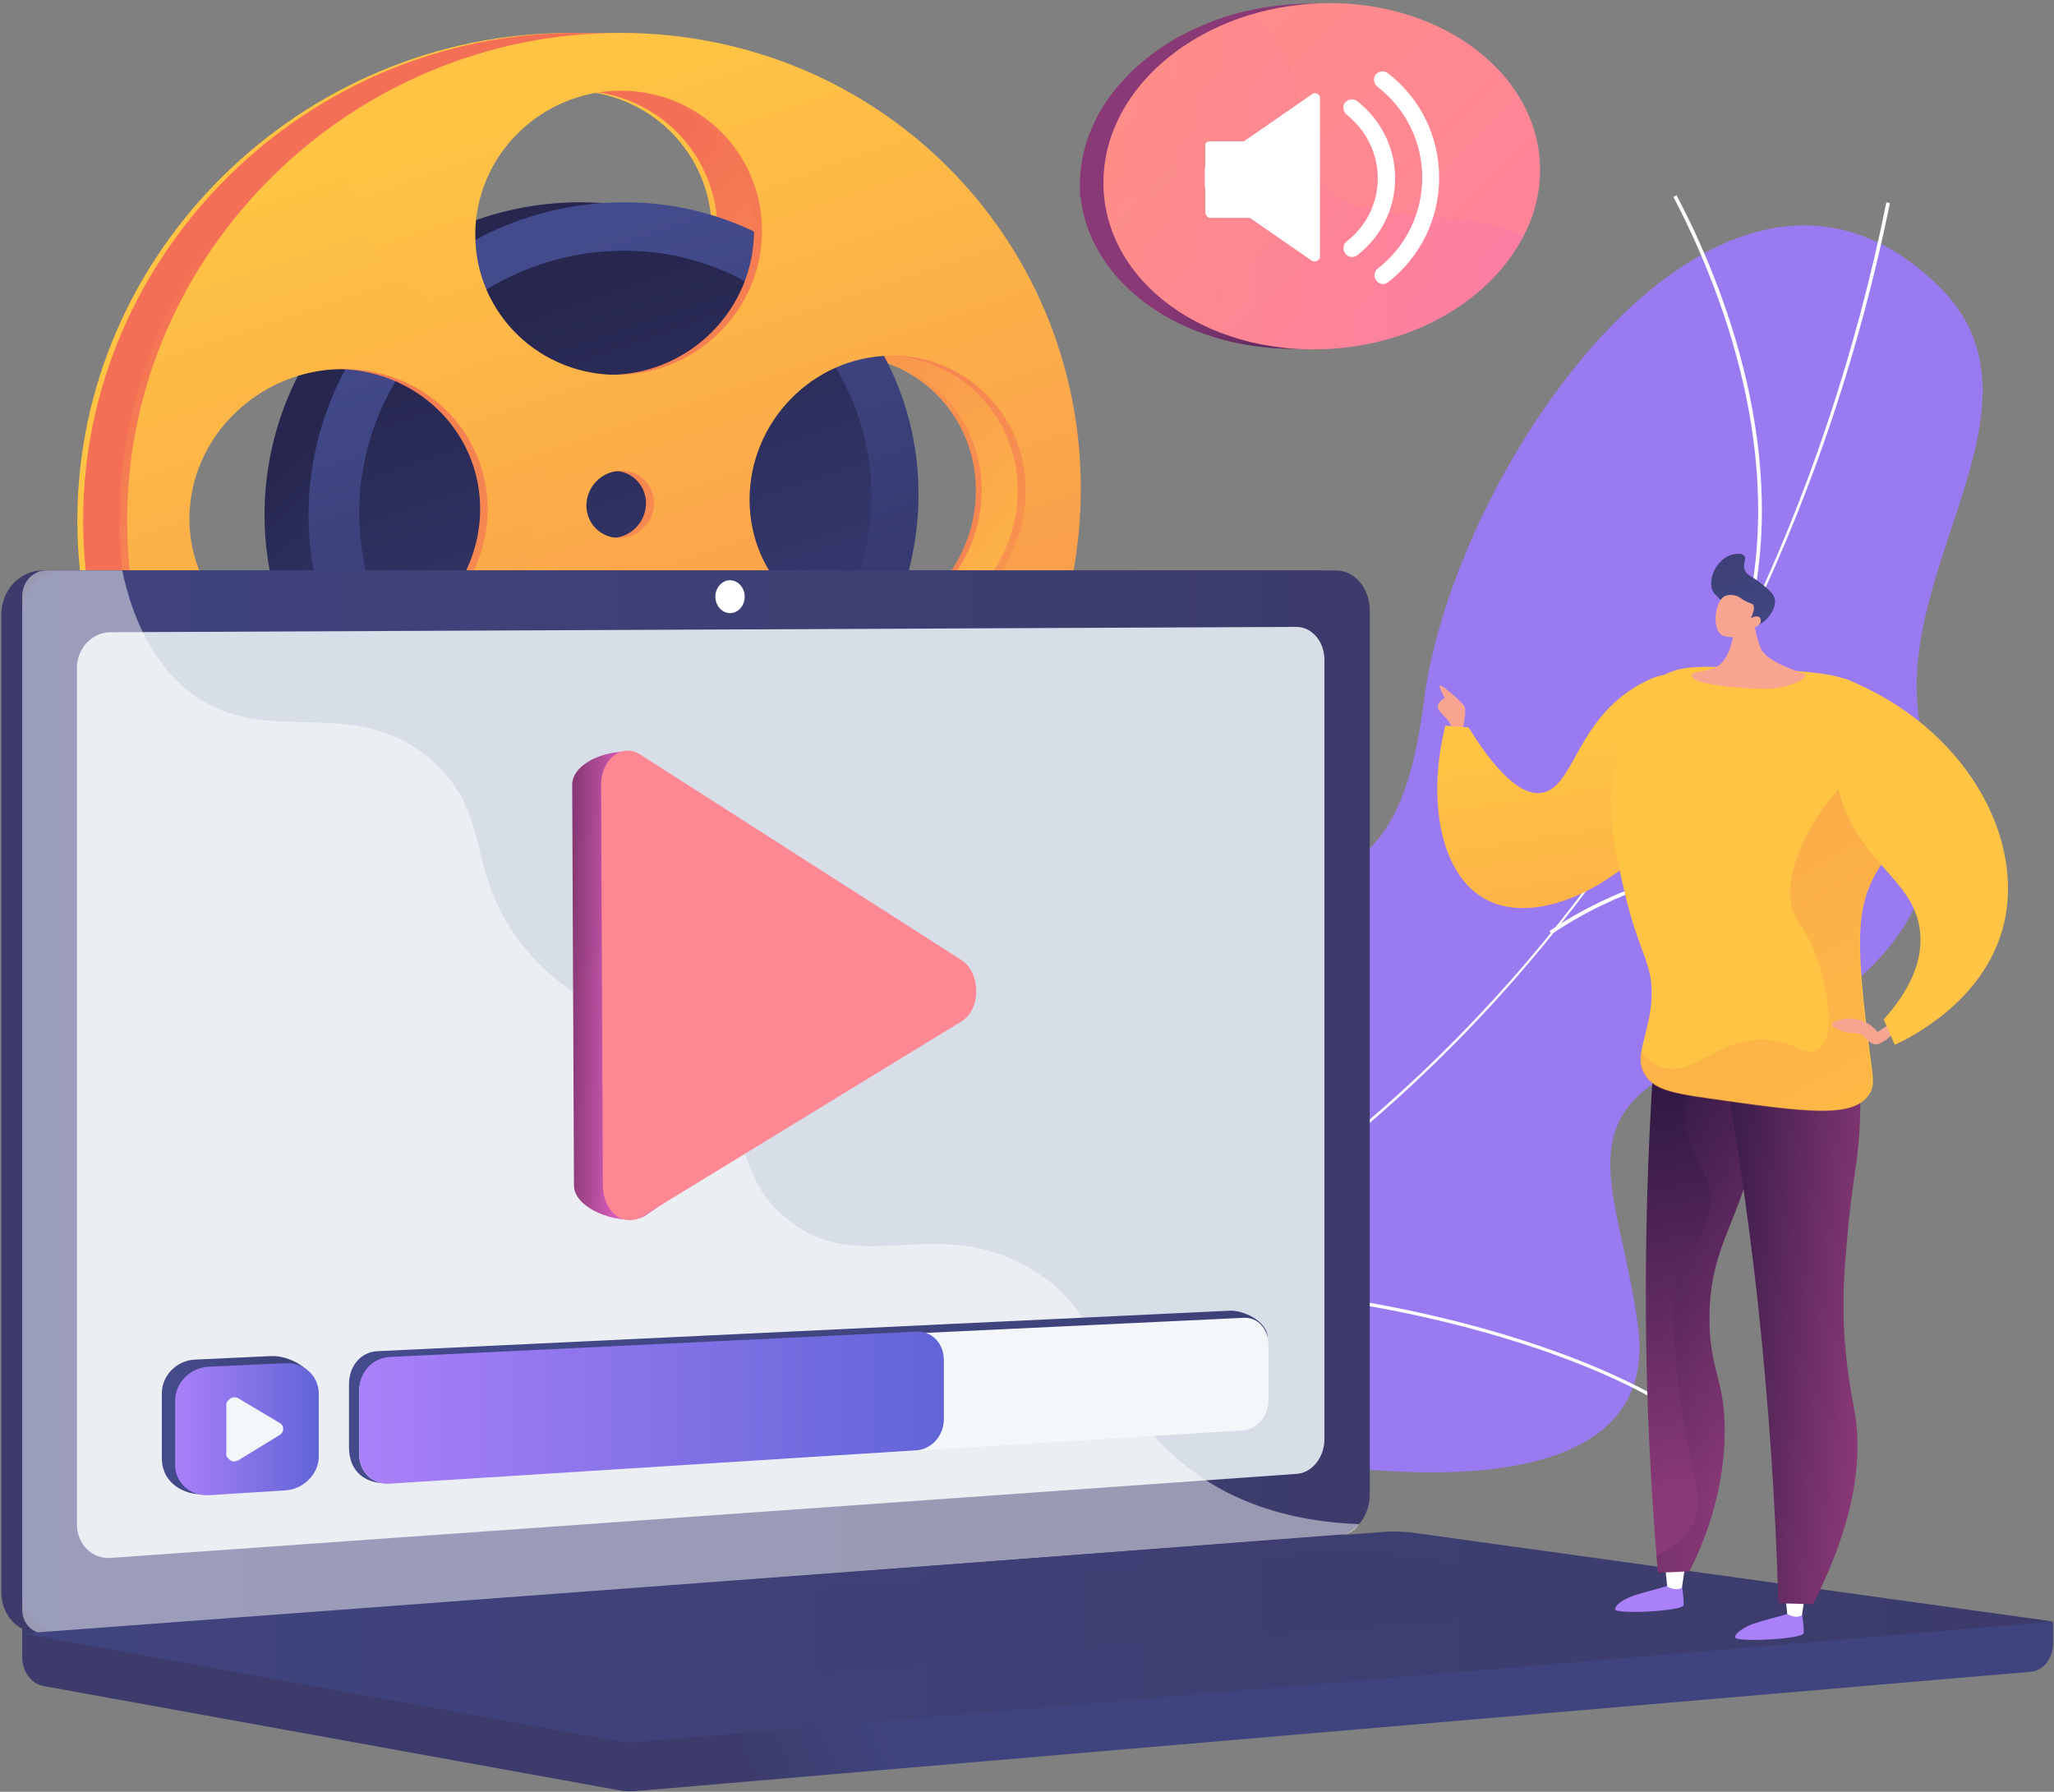
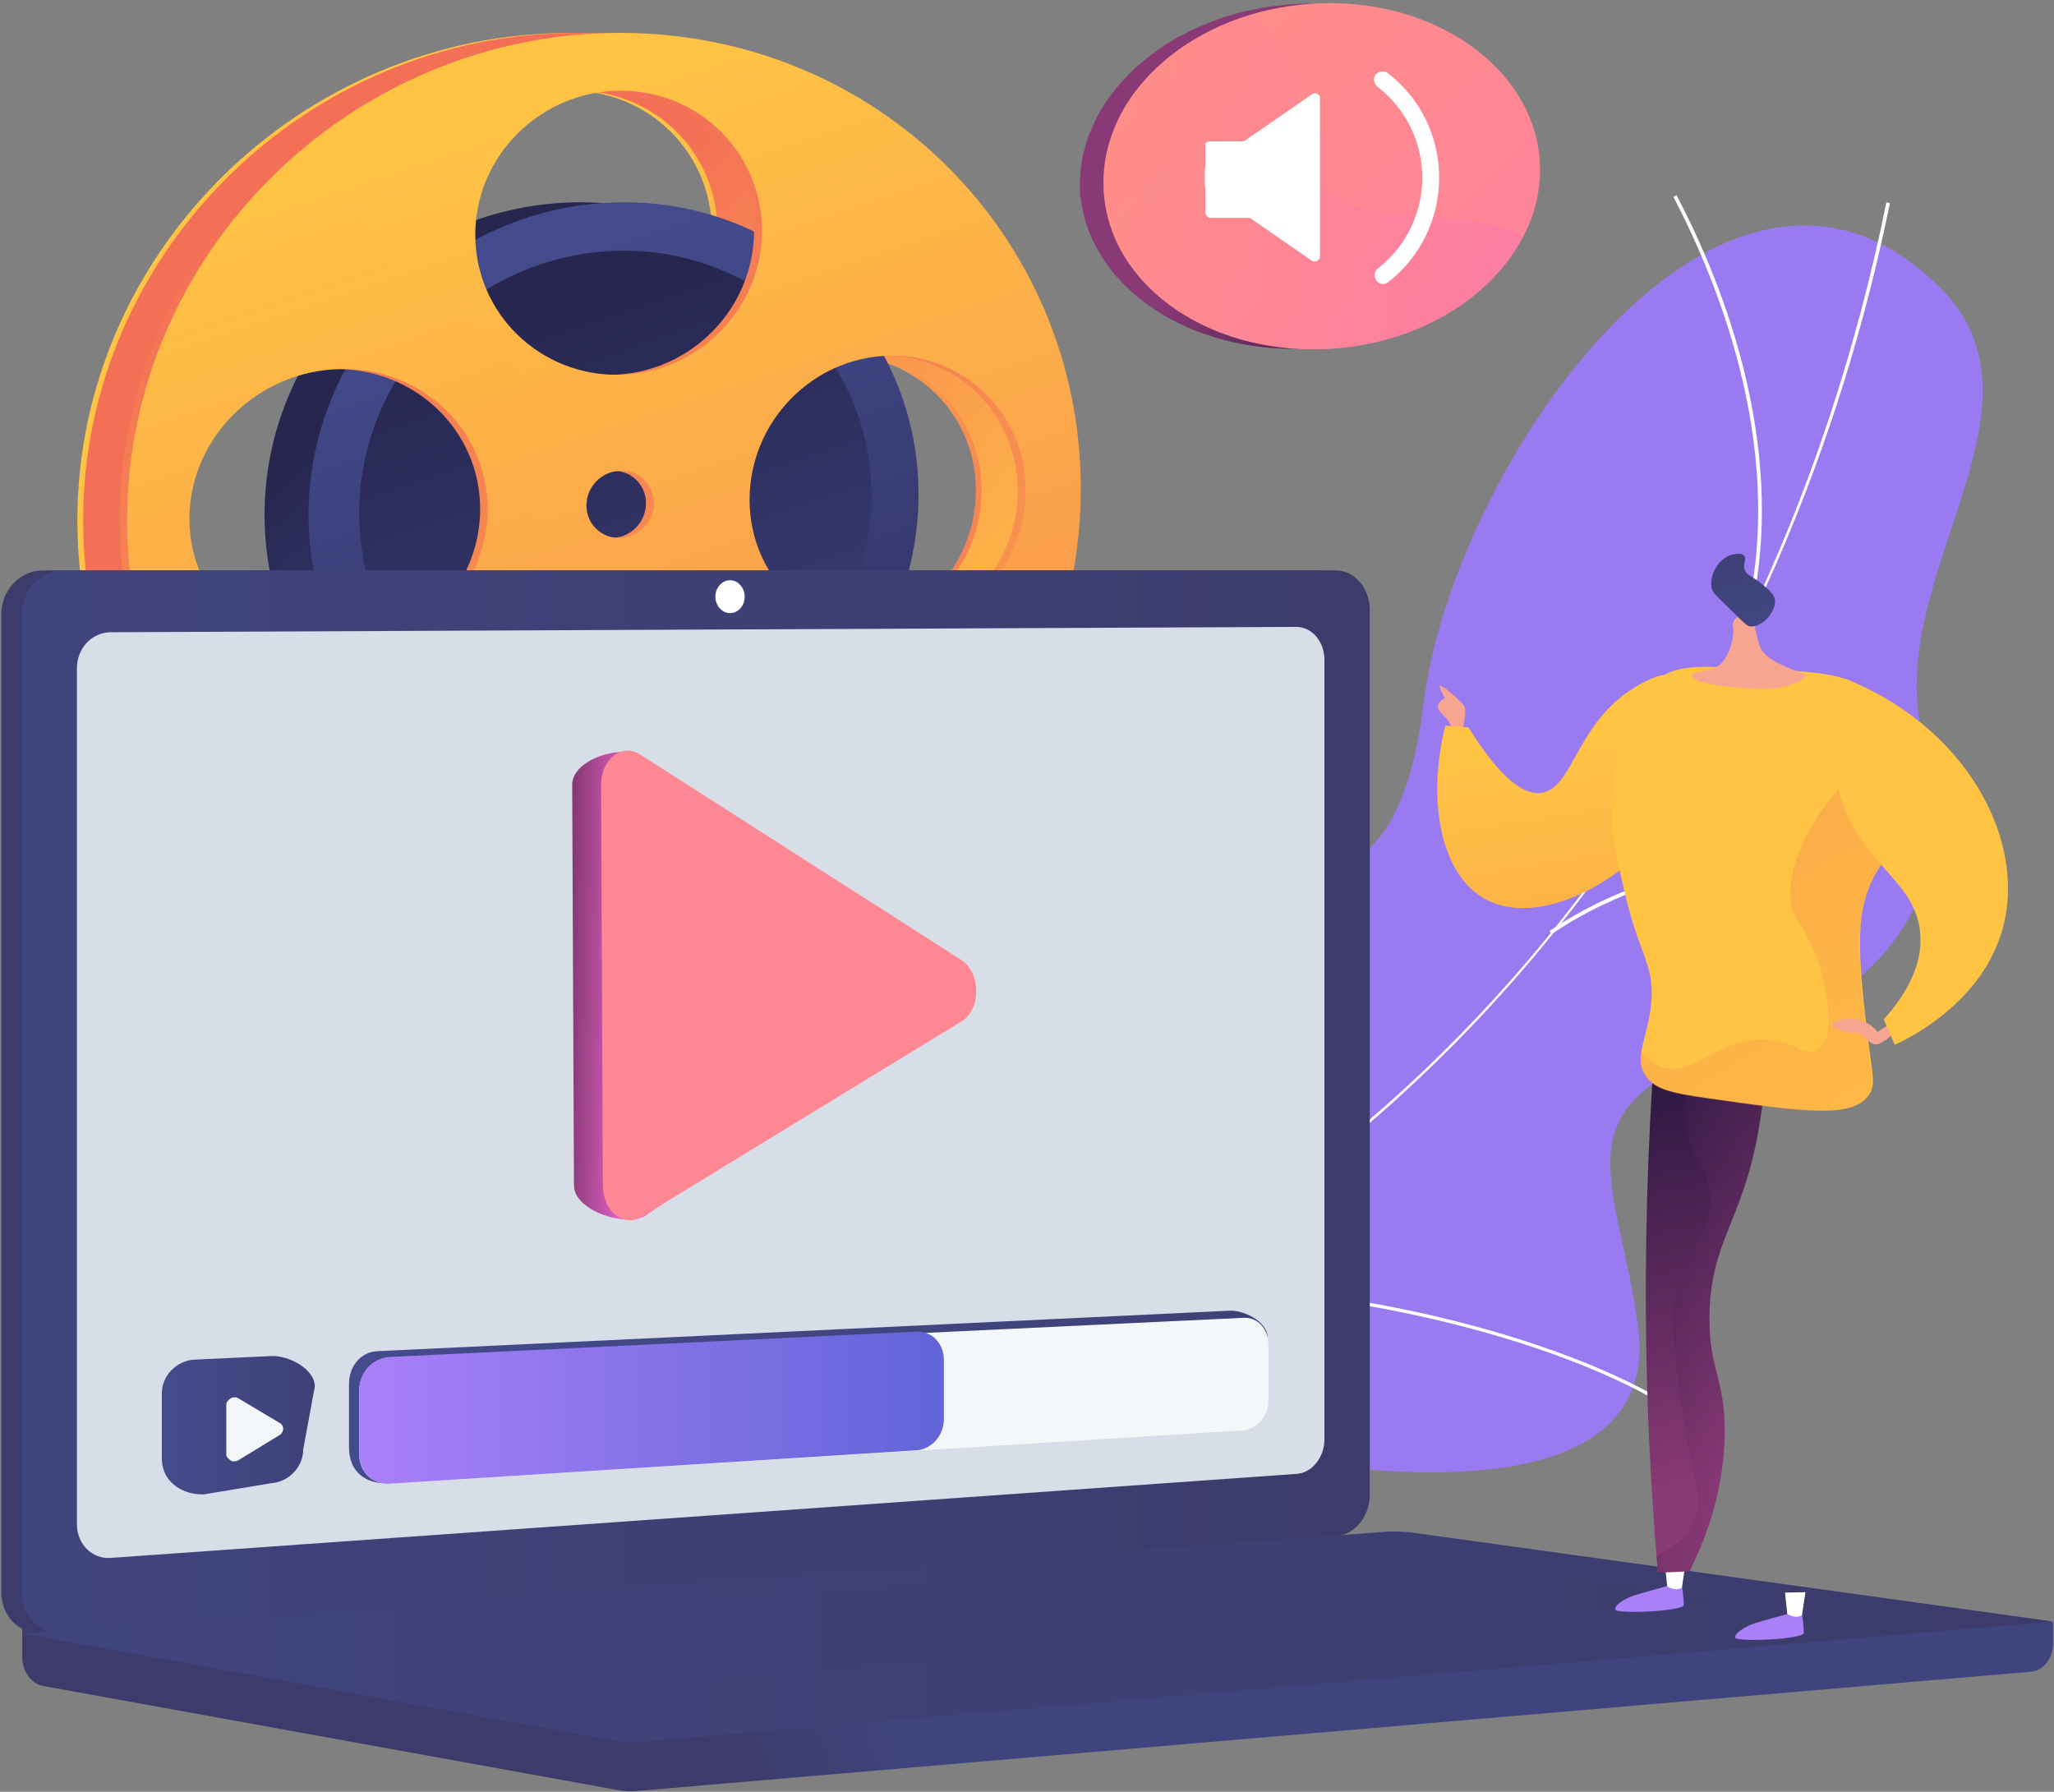
<svg xmlns="http://www.w3.org/2000/svg" id="Слой_1" x="0px" y="0px" viewBox="0 0 462 403" style="enable-background:new 0 0 462 403;" xml:space="preserve">
  <rect x="0" y="0" width="462" height="403" fill="#808080" stroke="none" />
  <style type="text/css"> .st0{fill:#997AF1;} .st1{fill:#FCFDFE;} .st2{fill:url(#SVGID_1_);} .st3{fill:url(#SVGID_2_);} .st4{fill:url(#SVGID_3_);} .st5{fill:url(#SVGID_4_);} .st6{fill:url(#SVGID_5_);} .st7{fill:url(#SVGID_6_);} .st8{fill:url(#SVGID_7_);} .st9{fill:url(#SVGID_8_);} .st10{opacity:0.3;fill:url(#SVGID_9_);enable-background:new ;} .st11{fill:url(#SVGID_10_);} .st12{fill:url(#SVGID_11_);} .st13{opacity:0.3;fill:url(#SVGID_12_);enable-background:new ;} .st14{fill:#FFFFFF;} .st15{fill:url(#SVGID_13_);} .st16{fill:url(#SVGID_14_);} .st17{fill:url(#SVGID_15_);} .st18{fill:#D8DEE8;} .st19{opacity:0.48;fill:#FFFFFF;enable-background:new ;} .st20{fill:url(#SVGID_16_);} .st21{opacity:0.3;fill:url(#SVGID_17_);enable-background:new ;} .st22{fill:url(#SVGID_18_);} .st23{fill:url(#SVGID_19_);} .st24{fill:url(#SVGID_20_);} .st25{fill:#F4F7FA;} .st26{fill:url(#SVGID_21_);} .st27{fill:url(#SVGID_22_);} .st28{fill:#FE8794;} .st29{fill:#F7A491;} .st30{fill:url(#SVGID_23_);} .st31{fill:url(#SVGID_24_);} .st32{fill:url(#SVGID_25_);} .st33{opacity:0.3;fill:url(#SVGID_26_);enable-background:new ;} .st34{fill:url(#SVGID_27_);} .st35{fill:url(#SVGID_28_);} .st36{fill:url(#SVGID_29_);} .st37{opacity:0.3;fill:url(#SVGID_30_);enable-background:new ;} .st38{fill:url(#SVGID_31_);} .st39{fill:url(#SVGID_32_);} </style>
  <path class="st0" d="M206.4,355.2c-3.7-1.2-10.5-7.1-11.7-9.4c-7.7-15.1-24.1-42.5-19.6-59.9c0.8-3,14.7-3.1,17.2-5.5 c8.9-2.3,12.1-2.5,19.5-8.8c21.8-18.6-10-67.8,39.2-73.2c36.1-4,62.5,13.3,69.2-40.2c6.6-53.5,67.3-141.5,115.9-93.8 c27.9,27.4-13.4,65.9-3.4,102.2c9.5,34.5-8.9,57.8-46,70.2c-37.1,12.4-22.1,30.4-18.2,62.1c4.6,38.2-51.8,33.8-77.8,29.5 C269.8,325.1,214.3,330.4,206.4,355.2z" />
  <path class="st1" d="M185.1,317.5l-0.2-0.8c122-32.5,211.5-133.9,239.4-271.2l0.8,0.2C411.8,110.8,383.6,170,343.5,217 C301.3,266.4,246.6,301.2,185.1,317.5z" />
  <path class="st1" d="M372.1,314.7c-30.1-16.9-84-27.7-120-24.1l-0.1-0.8c36.1-3.6,90.2,7.3,120.4,24.2L372.1,314.7z" />
  <path class="st1" d="M208.9,310.9l-0.4-0.7c16.1-9.7,26.7-27.2,31.5-51.9c3.5-18.2,3.9-39.7,1.1-64.1l0.8-0.1 c2.8,24.5,2.5,46.1-1.1,64.4C236,283.4,225.3,301.1,208.9,310.9z" />
  <path class="st1" d="M349,210.1l-0.5-0.7c29.4-19.8,66.8-19.4,92.9-15.5l-0.1,0.8C415.3,190.9,378.2,190.4,349,210.1z" />
  <path class="st1" d="M392.8,141.7l-0.8-0.2c10.5-38.6-5.3-77.5-15.6-97.2l0.7-0.4C387.5,63.7,403.4,102.8,392.8,141.7z" />
  <linearGradient id="SVGID_1_" gradientUnits="userSpaceOnUse" x1="208.638" y1="213.894" x2="97.494" y2="313.696" gradientTransform="matrix(1 0 0 -1 0 403)">
    <stop offset="3.597000e-03" style="stop-color:#F36F56" />
    <stop offset="1" style="stop-color:#FFC444" />
  </linearGradient>
  <path class="st2" d="M128.2,7.4C68,7.4,17.4,56.5,17.4,117.1c0,60.6,50.6,106.3,110.9,102.3c58.1-3.9,103.6-52.9,103.6-109.5 C231.8,53.3,186.3,7.4,128.2,7.4z M128.2,20.4c17.7-0.1,31.9,14,31.9,31.5c0,17.5-14.2,32-31.9,32.4c-17.9,0.4-32.6-13.7-32.6-31.5 C95.6,35,110.3,20.5,128.2,20.4z M135.8,113.2c0,4.2-3.4,7.7-7.6,7.8c-4.2,0.1-7.6-3.1-7.6-7.3c0-4.2,3.4-7.7,7.6-7.8 C132.4,105.7,135.8,109,135.8,113.2z M65.3,148.1c-18.6,0.8-33.9-13.2-33.9-31.4c0-18.2,15.3-33.3,33.9-33.7 c18.4-0.4,33.2,13.7,33.2,31.5C98.5,132.2,83.7,147.3,65.3,148.1z M128.2,206.5c-17.9,1.1-32.6-12.4-32.6-30.2s14.7-32.9,32.6-33.7 c17.7-0.8,31.9,12.8,31.9,30.2C160.2,190.3,146,205.4,128.2,206.5z M188.8,142.7c-17.2,0.8-31.4-12.8-31.4-30.3 c0-17.5,14.1-32,31.4-32.4c17-0.4,30.7,13.2,30.7,30.3C219.5,127.5,205.8,142,188.8,142.7z" />
  <linearGradient id="SVGID_2_" gradientUnits="userSpaceOnUse" x1="209.958" y1="213.892" x2="98.815" y2="313.693" gradientTransform="matrix(1 0 0 -1 0 403)">
    <stop offset="0" style="stop-color:#FFC444" />
    <stop offset="0.996" style="stop-color:#F36F56" />
  </linearGradient>
  <path class="st3" d="M129.5,7.4C69.3,7.4,18.7,56.5,18.7,117.1c0,60.6,50.6,106.3,110.9,102.3c58.1-3.9,103.6-52.9,103.6-109.5 C233.1,53.3,187.6,7.4,129.5,7.4z M129.5,20.4c17.7-0.1,31.9,14,31.9,31.5s-14.2,32-31.9,32.4C111.6,84.7,97,70.6,97,52.8 C97,35,111.6,20.5,129.5,20.4z M137.2,113.2c0,4.2-3.4,7.7-7.6,7.8c-4.2,0.1-7.6-3.1-7.6-7.3c0-4.2,3.4-7.7,7.6-7.8 C133.8,105.7,137.2,109,137.2,113.2z M66.6,148.1c-18.6,0.8-33.9-13.2-33.9-31.4c0-18.2,15.3-33.3,33.9-33.7 c18.4-0.4,33.2,13.7,33.2,31.5C99.8,132.2,85,147.3,66.6,148.1z M129.5,206.5c-17.9,1.1-32.6-12.4-32.6-30.2s14.7-32.9,32.6-33.7 c17.7-0.8,31.9,12.8,31.9,30.2C161.5,190.3,147.3,205.4,129.5,206.5z M190.1,142.7c-17.2,0.8-31.4-12.8-31.4-30.3 c0-17.5,14.1-32,31.4-32.4c17-0.4,30.7,13.2,30.7,30.3C220.8,127.5,207.1,142,190.1,142.7z" />
  <linearGradient id="SVGID_3_" gradientUnits="userSpaceOnUse" x1="160.034" y1="254.602" x2="93.499" y2="327.186" gradientTransform="matrix(1 0 0 -1 0 403)">
    <stop offset="0" style="stop-color:#444B8C" />
    <stop offset="0.996" style="stop-color:#26264F" />
  </linearGradient>
  <path class="st4" d="M196.7,111.2c0,36.7-29.7,68.1-67.1,70.2c-38.4,2.1-70.1-27.2-70.1-65.6c0-38.4,31.8-69.8,70.1-70.3 C167,45,196.7,74.4,196.7,111.2z" />
  <linearGradient id="SVGID_4_" gradientUnits="userSpaceOnUse" x1="112.775" y1="336.147" x2="166.858" y2="175.722" gradientTransform="matrix(1 0 0 -1 0 403)">
    <stop offset="3.597000e-03" style="stop-color:#26264F" />
    <stop offset="1" style="stop-color:#444B8C" />
  </linearGradient>
  <path class="st5" d="M186.1,111.5c0,30.9-25.1,57.3-56.5,58.9c-32.1,1.7-58.7-23-58.7-55c0-32.1,26.5-58.5,58.7-59 C161,55.9,186.1,80.6,186.1,111.5z" />
  <linearGradient id="SVGID_5_" gradientUnits="userSpaceOnUse" x1="119.238" y1="345.066" x2="183.689" y2="153.884" gradientTransform="matrix(1 0 0 -1 0 403)">
    <stop offset="0" style="stop-color:#444B8C" />
    <stop offset="0.996" style="stop-color:#26264F" />
  </linearGradient>
  <path class="st6" d="M206.6,111.2c0,36.7-29.7,68.1-67.1,70.2c-38.4,2.1-70.1-27.2-70.1-65.6c0-38.4,31.8-69.8,70.1-70.3 C176.9,45,206.6,74.4,206.6,111.2z" />
  <linearGradient id="SVGID_6_" gradientUnits="userSpaceOnUse" x1="122.694" y1="336.144" x2="176.777" y2="175.719" gradientTransform="matrix(1 0 0 -1 0 403)">
    <stop offset="3.597000e-03" style="stop-color:#26264F" />
    <stop offset="1" style="stop-color:#444B8C" />
  </linearGradient>
  <path class="st7" d="M196,111.5c0,30.9-25.1,57.3-56.5,58.9c-32.1,1.7-58.7-23-58.7-55c0-32.1,26.5-58.5,58.7-59 C171,55.9,196,80.6,196,111.5z" />
  <linearGradient id="SVGID_7_" gradientUnits="userSpaceOnUse" x1="104.795" y1="376.179" x2="205.431" y2="77.666" gradientTransform="matrix(1 0 0 -1 0 403)">
    <stop offset="3.597000e-03" style="stop-color:#F36F56" />
    <stop offset="1" style="stop-color:#FFC444" />
  </linearGradient>
  <path class="st8" d="M137.7,7.4C77.4,7.4,26.9,56.5,26.9,117.1c0,60.6,50.6,106.3,110.9,102.3c58.1-3.9,103.6-52.9,103.6-109.5 C241.3,53.3,195.8,7.4,137.7,7.4z M137.7,20.4c17.7-0.1,31.9,14,31.9,31.5s-14.2,32-31.9,32.4c-17.9,0.4-32.6-13.7-32.6-31.5 C105.1,35,119.8,20.5,137.7,20.4z M145.3,113.2c0,4.2-3.4,7.7-7.6,7.8c-4.2,0.1-7.6-3.1-7.6-7.3c0-4.2,3.4-7.7,7.6-7.8 C141.9,105.7,145.3,109,145.3,113.2z M74.8,148.1c-18.6,0.8-33.9-13.2-33.9-31.4c0-18.2,15.3-33.3,33.9-33.7 c18.4-0.4,33.2,13.7,33.2,31.5C108,132.2,93.2,147.3,74.8,148.1z M137.7,206.5c-17.9,1.1-32.6-12.4-32.6-30.2s14.7-32.9,32.6-33.7 c17.7-0.8,31.9,12.8,31.9,30.2C169.6,190.3,155.4,205.4,137.7,206.5z M198.2,142.7c-17.2,0.8-31.4-12.8-31.4-30.3 c0-17.5,14.1-32,31.4-32.4c17-0.4,30.7,13.2,30.7,30.3C229,127.5,215.3,142,198.2,142.7z" />
  <linearGradient id="SVGID_8_" gradientUnits="userSpaceOnUse" x1="106.558" y1="376.178" x2="207.193" y2="77.665" gradientTransform="matrix(1 0 0 -1 0 403)">
    <stop offset="0" style="stop-color:#FFC444" />
    <stop offset="0.996" style="stop-color:#F36F56" />
  </linearGradient>
  <path class="st9" d="M139.5,7.4C79.2,7.4,28.6,56.5,28.6,117.1c0,60.6,50.6,106.3,110.9,102.3c58.1-3.9,103.6-52.9,103.6-109.5 C243.1,53.3,197.5,7.4,139.5,7.4z M139.5,20.4c17.7-0.1,31.9,14,31.9,31.5s-14.2,32-31.9,32.4c-17.9,0.4-32.6-13.7-32.6-31.5 C106.9,35,121.6,20.5,139.5,20.4z M147.1,113.2c0,4.2-3.4,7.7-7.6,7.8c-4.2,0.1-7.6-3.1-7.6-7.3c0-4.2,3.4-7.7,7.6-7.8 C143.7,105.7,147.1,109,147.1,113.2z M76.5,148.1c-18.6,0.8-33.9-13.2-33.9-31.4c0-18.2,15.3-33.3,33.9-33.7 c18.4-0.4,33.2,13.7,33.2,31.5C109.7,132.2,95,147.3,76.5,148.1z M139.5,206.5c-17.9,1.1-32.6-12.4-32.6-30.2s14.7-32.9,32.6-33.7 c17.7-0.8,31.9,12.8,31.9,30.2C171.4,190.3,157.2,205.4,139.5,206.5z M200,142.7c-17.2,0.8-31.4-12.8-31.4-30.3 c0-17.5,14.1-32,31.4-32.4c17-0.4,30.7,13.2,30.7,30.3C230.7,127.5,217.1,142,200,142.7z" />
  <linearGradient id="SVGID_9_" gradientUnits="userSpaceOnUse" x1="80.806" y1="367.498" x2="181.448" y2="68.965" gradientTransform="matrix(1 0 0 -1 0 403)">
    <stop offset="0" style="stop-color:#FFC444" />
    <stop offset="0.996" style="stop-color:#F36F56" />
  </linearGradient>
  <path class="st10" d="M171.4,172.2c0,0.2,0,0.4,0,0.7c0,17.5-14.2,32.5-31.9,33.6c-17.9,1.1-32.6-12.4-32.6-30.2 c0-13,7.8-24.5,19-30.1c-1.9-2.8-3.5-5.8-4.8-9.3c-6.4-17.9,5.8-25.2,1.2-42.5C116.1,70.9,90.4,71.1,80.7,49 c-2.5-5.6-4.1-13-2.8-22.8c-29.6,19.8-49.2,53.3-49.2,90.9c0,60.6,50.6,106.3,110.9,102.3c30.5-2.1,57.4-16.5,76.1-37.7 c-6.3-3.4-12.3-5.4-17.5-6.6C188.2,172.8,180.1,173.2,171.4,172.2z M76.5,148.1c-18.6,0.8-33.9-13.2-33.9-31.4 c0-18.2,15.3-33.3,33.9-33.7c18.4-0.4,33.2,13.7,33.2,31.5C109.7,132.2,95,147.3,76.5,148.1z" />
  <linearGradient id="SVGID_10_" gradientUnits="userSpaceOnUse" x1="327.133" y1="324.129" x2="293.33" y2="362.815" gradientTransform="matrix(1 0 0 -1 0 403)">
    <stop offset="0" style="stop-color:#311944" />
    <stop offset="1" style="stop-color:#893976" />
  </linearGradient>
  <path class="st11" d="M242.9,44c0-0.2,0-0.3,0-0.5c0-0.1,0-0.3,0-0.4c0-0.2,0-0.4,0-0.6c0-0.1,0-0.2,0-0.3c0-0.3,0-0.6,0-0.9 c0-1.4,0.1-2.7,0.3-4.1c0.3-2.3,0.9-4.6,1.7-6.8c0.1-0.3,0.2-0.6,0.4-0.9c0.5-1.2,1.1-2.5,1.7-3.7c1.5-2.7,3.3-5.2,5.5-7.6 c0.5-0.5,1-1,1.5-1.6c0.5-0.5,1-1,1.6-1.5c2.2-2,4.5-3.7,7.1-5.4c0.3-0.2,0.7-0.4,1-0.6c0.7-0.4,1.3-0.8,2-1.1 c2.4-1.3,4.9-2.4,7.5-3.4c0.8-0.3,1.5-0.5,2.3-0.8c0.8-0.2,1.6-0.5,2.3-0.7c0.8-0.2,1.6-0.4,2.4-0.6c4.4-1,9.1-1.6,13.9-1.7 c0.4,0,0.8,0,1.2,0c0.1,0,0.3,0,0.4,0c0.3,0,0.6,0,0.8,0c0.1,0,0.3,0,0.4,0c0.3,0,0.5,0,0.8,0c0.2,0,0.3,0,0.5,0c0.3,0,0.5,0,0.8,0 c0.1,0,0.3,0,0.4,0c0.3,0,0.5,0,0.8,0.1c0.1,0,0.3,0,0.4,0c0.3,0,0.5,0,0.8,0.1c0.1,0,0.3,0,0.4,0c0.3,0,0.6,0.1,0.8,0.1 c0.1,0,0.2,0,0.3,0c0.3,0,0.6,0.1,0.9,0.1c0.1,0,0.1,0,0.2,0c0.4,0,0.7,0.1,1.1,0.2c0,0,0,0,0.1,0c2.3,0.4,4.5,0.9,6.7,1.5 c18.4,5.3,31.3,18.9,31.3,35.1c0,21.1-21.8,39.1-49.1,40.4c-26.5,1.2-48.6-13.6-51-33.8c0-0.1,0-0.3,0-0.4 C242.9,44.3,242.9,44.1,242.9,44z" />
  <linearGradient id="SVGID_11_" gradientUnits="userSpaceOnUse" x1="254.651" y1="405.845" x2="448.562" y2="212.317" gradientTransform="matrix(1 0 0 -1 0 403)">
    <stop offset="0" style="stop-color:#FF9085" />
    <stop offset="1" style="stop-color:#FB6FBB" />
  </linearGradient>
  <path class="st12" d="M346.4,38.2c0,5.3-1.3,10.4-3.8,15c-7.2,14-24.2,24.4-44.3,25.3c-27.4,1.3-50.1-15.4-50.1-37.4 c0-17.2,13.9-32,33.1-37.8c5.3-1.6,11.1-2.5,17-2.6C325.1,0.4,346.4,17.2,346.4,38.2z" />
  <linearGradient id="SVGID_12_" gradientUnits="userSpaceOnUse" x1="248.232" y1="361.984" x2="342.646" y2="361.984" gradientTransform="matrix(1 0 0 -1 0 403)">
    <stop offset="0" style="stop-color:#FF9085" />
    <stop offset="1" style="stop-color:#FB6FBB" />
  </linearGradient>
  <path class="st13" d="M342.6,53.2c-7.2,14-24.2,24.4-44.3,25.3c-27.4,1.3-50.1-15.4-50.1-37.4c0-17.2,13.9-32,33.1-37.8 c4.3,3.2,8.4,8.4,10.4,16.9c0.6,2.5,1,5.4,1.2,8.6c0.9,15.1,10.3,18.1,21.5,19.3C323.8,49.1,334.4,48.9,342.6,53.2z" />
  <path class="st14" d="M296.3,21.1c-0.4-0.2-0.8-0.2-1.2,0.1l-14.9,10.3l-9.2,6.3v4.2l9.7,6.7l14.3,9.9c0.3,0.2,0.8,0.3,1.2,0.1 c0.4-0.2,0.7-0.5,0.7-0.9V22.1C297,21.7,296.7,21.3,296.3,21.1z" />
  <path class="st14" d="M285.5,31.8V49h-13.3c-0.6,0-1.1-0.7-1.1-1.3V32.6c0-0.6,0.5-0.8,1.1-0.8L285.5,31.8L285.5,31.8z" />
-   <path class="st14" d="M304.1,57.8c-0.6,0-1.2-0.3-1.5-0.8c-0.7-0.8-0.5-2.1,0.3-2.7c4.4-3.4,7-8.6,7-14.2c0-5.6-2.6-10.8-7-14.3 c-0.8-0.7-1-1.9-0.4-2.7c0.7-0.8,1.9-1,2.7-0.4c5.4,4.2,8.6,10.5,8.6,17.4c0,6.8-3.1,13.1-8.5,17.3 C304.9,57.7,304.5,57.8,304.1,57.8z" />
  <path class="st14" d="M311.1,63.9c-0.6,0-1.2-0.3-1.5-0.8c-0.7-0.8-0.5-2.1,0.3-2.7c6.3-4.9,10-12.4,10-20.4 c0-8.1-3.7-15.6-10.1-20.5c-0.8-0.7-1-1.9-0.4-2.7c0.7-0.8,1.9-1,2.7-0.4c7.4,5.7,11.6,14.3,11.6,23.6c0,9.2-4.2,17.8-11.5,23.5 C311.9,63.7,311.5,63.9,311.1,63.9z" />
  <linearGradient id="SVGID_13_" gradientUnits="userSpaceOnUse" x1="197.882" y1="20.623" x2="165.787" y2="7.143" gradientTransform="matrix(1 0 0 -1 0 403)">
    <stop offset="0" style="stop-color:#40447E" />
    <stop offset="0.996" style="stop-color:#3C3B6B" />
  </linearGradient>
  <path class="st15" d="M461.8,364.8l-456.8-4v11.9c0,3.2,2,6,4.7,6.5l129.2,23.4c1.5,0.3,3.1,0.4,4.6,0.2L456.8,376 c2.8-0.2,5-3,5-6.3V364.8z" />
  <linearGradient id="SVGID_14_" gradientUnits="userSpaceOnUse" x1="145.661" y1="163.304" x2="112.384" y2="149.328" gradientTransform="matrix(1 0 0 -1 0 403)">
    <stop offset="0" style="stop-color:#40447E" />
    <stop offset="0.996" style="stop-color:#3C3B6B" />
  </linearGradient>
  <path class="st16" d="M296,345.5L9.6,367.3c-5.1,0.4-9.3-3.7-9.3-9.2V138.2c0-5.5,4.2-9.9,9.3-9.9H296c4.2,0,7.6,4,7.6,9V336 C303.6,340.9,300.2,345.2,296,345.5z" />
  <linearGradient id="SVGID_15_" gradientUnits="userSpaceOnUse" x1="4.915" y1="155.242" x2="308.168" y2="155.242" gradientTransform="matrix(1 0 0 -1 0 403)">
    <stop offset="0" style="stop-color:#40447E" />
    <stop offset="0.996" style="stop-color:#3C3B6B" />
  </linearGradient>
  <path class="st17" d="M300.5,345.5L14.2,367.3c-5.1,0.4-9.3-3.7-9.3-9.2V138.2c0-5.5,4.2-9.9,9.3-9.9h286.3c4.2,0,7.6,4,7.6,9V336 C308.2,340.9,304.8,345.2,300.5,345.5z" />
  <path class="st18" d="M291.6,331.5L24.9,350.4c-4.2,0.3-7.6-3.1-7.6-7.6V150.3c0-4.5,3.4-8.1,7.6-8.1l266.7-1.2 c3.5,0,6.3,3.3,6.3,7.4v175.3C297.9,327.8,295.1,331.3,291.6,331.5z" />
-   <path class="st14" d="M167.5,134.2c0,2.1-1.5,3.7-3.3,3.7c-1.8,0-3.3-1.7-3.3-3.7s1.5-3.7,3.3-3.7 C166,130.5,167.5,132.2,167.5,134.2z" />
-   <path class="st19" d="M231.6,285.2c-22.1-12.8-39.4,3.4-56.2-12.5c-10.2-9.7-5.2-16.9-17.7-31.3c-13.8-16-22.8-10.6-36.8-25 c-17.6-18.2-8.8-32.4-23.9-45.5c-18.4-15.9-38.2-1.2-55.7-16.4c-7.5-6.6-11.7-16.1-13.8-26.2H10.4c-3,0-5.4,2.6-5.4,5.8V362 c0,3.2,2.4,5.6,5.4,5.4l291.8-22.3c1.4-0.1,2.7-1,3.5-2.3c-21.4-0.8-34.5-8.5-42.9-16.5C246.4,310.8,249.3,295.5,231.6,285.2z" />
+   <path class="st14" d="M167.5,134.2c0,2.1-1.5,3.7-3.3,3.7c-1.8,0-3.3-1.7-3.3-3.7s1.5-3.7,3.3-3.7 C166,130.5,167.5,132.2,167.5,134.2" />
  <linearGradient id="SVGID_16_" gradientUnits="userSpaceOnUse" x1="4.931" y1="34.797" x2="461.764" y2="34.797" gradientTransform="matrix(1 0 0 -1 0 403)">
    <stop offset="0" style="stop-color:#40447E" />
    <stop offset="0.996" style="stop-color:#3C3B6B" />
  </linearGradient>
  <path class="st20" d="M312,344.5l-307,22.9l133.9,24.2c1.5,0.3,3.1,0.4,4.6,0.2l318.3-27.1l-144.9-20.1 C315.2,344.5,313.6,344.4,312,344.5z" />
  <linearGradient id="SVGID_17_" gradientUnits="userSpaceOnUse" x1="49.727" y1="38.563" x2="384.445" y2="38.563" gradientTransform="matrix(1 0 0 -1 0 403)">
    <stop offset="0" style="stop-color:#40447E" />
    <stop offset="0.996" style="stop-color:#3C3B6B" />
  </linearGradient>
  <path class="st21" d="M49.7,368l255.6-19.3l79.1,10.9L131,380.2L49.7,368z" />
  <linearGradient id="SVGID_18_" gradientUnits="userSpaceOnUse" x1="36.462" y1="82.417" x2="70.891" y2="82.417" gradientTransform="matrix(1 0 0 -1 0 403)">
    <stop offset="0" style="stop-color:#444B8C" />
    <stop offset="0.996" style="stop-color:#3E4177" />
  </linearGradient>
  <path class="st22" d="M61,305l-17.2,0.8c-4.1,0.2-7.4,3.6-7.4,7.6v14.5c0,6,5.4,8.4,9.5,8.2l15.1-2.5c4-0.3,7.2-3.7,7.2-7.6 l2.6-14.1C70.9,308,65,304.8,61,305z" />
  <linearGradient id="SVGID_19_" gradientUnits="userSpaceOnUse" x1="78.518" y1="88.729" x2="285.001" y2="88.729" gradientTransform="matrix(1 0 0 -1 0 403)">
    <stop offset="0" style="stop-color:#444B8C" />
    <stop offset="0.996" style="stop-color:#3E4177" />
  </linearGradient>
  <path class="st23" d="M276.5,294.8l-191.6,9.1c-3.9,0.2-6.4,3.5-6.4,7.4v14.2c0,5.9,4.1,8,7.8,8.1c0.2,0,0.3,0.1,0.6,0.1l115.3-8.9 c0.1,0,0,0,0.1,0l74.3-4.7c3.1-0.2,5.6-3.2,5.6-6.7l2.9-12.7C285,297.2,279.7,294.6,276.5,294.8z" />
  <linearGradient id="SVGID_20_" gradientUnits="userSpaceOnUse" x1="39.361" y1="81.569" x2="71.612" y2="81.569" gradientTransform="matrix(1 0 0 -1 0 403)">
    <stop offset="0" style="stop-color:#AA80F9" />
    <stop offset="0.996" style="stop-color:#6165D7" />
  </linearGradient>
-   <path class="st24" d="M64.3,306.6l-17.4,0.8c-4.1,0.2-7.5,3.6-7.5,7.6v14.5c0,4,3.4,7,7.5,6.8l17.4-1.1c4-0.3,7.4-3.7,7.4-7.6v-14.3 C71.6,309.4,68.3,306.4,64.3,306.6z" />
  <path class="st25" d="M285.3,302.4V315c0,3.5-2.6,6.5-5.7,6.7L87.6,333.7c-3.9,0.2-6.8-2.7-6.8-6.6v-14.2c0-3.9,2.9-7.2,6.8-7.4 l192.1-9.1C282.9,296.2,285.3,298.9,285.3,302.4z" />
  <linearGradient id="SVGID_21_" gradientUnits="userSpaceOnUse" x1="80.841" y1="86.374" x2="212.344" y2="86.374" gradientTransform="matrix(1 0 0 -1 0 403)">
    <stop offset="0" style="stop-color:#AA80F9" />
    <stop offset="0.996" style="stop-color:#6165D7" />
  </linearGradient>
  <path class="st26" d="M212.3,305.9v13.3c0,3.7-2.8,6.8-6.2,7l-118.4,7.5c-4,0.3-6.9-2.8-6.9-6.7v-14.3c0-4,2.9-7.3,6.9-7.5 l118.5-5.7C209.7,299.4,212.3,302.2,212.3,305.9z" />
  <path class="st25" d="M63,320.1l-9.4-5.6c-0.4-0.3-1.3-0.3-1.7,0c-0.4,0.3-1,0.8-1,1.3v11.4c0,0.5,0.6,1,1,1.3 c0.4,0.3,1.1,0.2,1.6,0l9.5-5.8c0.4-0.3,0.7-0.8,0.7-1.3C63.7,320.9,63.5,320.4,63,320.1z" />
  <linearGradient id="SVGID_22_" gradientUnits="userSpaceOnUse" x1="128.653" y1="181.511" x2="149.003" y2="181.172" gradientTransform="matrix(1 0 0 -1 0 403)">
    <stop offset="0" style="stop-color:#893976" />
    <stop offset="0.589" style="stop-color:#E162C3" />
  </linearGradient>
  <path class="st27" d="M129.1,266.6l-0.4-90.1c0-5.8,11.3-9.1,15.4-6.5l65.6,45.9c4.5,2.9,4.5,11.1,0.1,13.8L145,273.5 C140.9,276,129.1,272.4,129.1,266.6z" />
  <path class="st28" d="M135.6,266.6l-0.4-90.1c0-5.8,4.7-9.4,8.8-6.8l72.2,46.2c4.5,2.9,4.5,11.1,0.1,13.8l-71.8,43.9 C140.3,276.2,135.6,272.5,135.6,266.6z" />
  <path class="st29" d="M328.9,164.3c0,0,1.2-4.4,0.4-5.6c-0.8-1.1-6-5.7-5.5-4.2c0.5,1.5,1.2,2.5,1.2,2.5s-2.8,1.3-1,3.2 c1.8,1.9,2.4,2.4,2.5,4.1C326.6,166,327.7,166.6,328.9,164.3z" />
  <linearGradient id="SVGID_23_" gradientUnits="userSpaceOnUse" x1="370.988" y1="52.196" x2="370.817" y2="98.031" gradientTransform="matrix(1 0 0 -1 0 403)">
    <stop offset="0" style="stop-color:#AA80F9" />
    <stop offset="0.996" style="stop-color:#6165D7" />
  </linearGradient>
  <path class="st30" d="M378.2,355.8c0,0,0.6,3.8,0.5,5.2c-0.1,1.4-15.2,2.1-15.4,1s2.5-2.6,4.4-3.2c1.9-0.6,7.4-2.1,7.4-2.1 L378.2,355.8z" />
  <path class="st14" d="M374.5,352l0.5,4.8c0,0,1.8,1.2,3.3,0.3l0.8-5.2L374.5,352z" />
  <linearGradient id="SVGID_24_" gradientUnits="userSpaceOnUse" x1="398.009" y1="52.297" x2="397.838" y2="98.131" gradientTransform="matrix(1 0 0 -1 0 403)">
    <stop offset="0" style="stop-color:#AA80F9" />
    <stop offset="0.996" style="stop-color:#6165D7" />
  </linearGradient>
  <path class="st31" d="M405.2,362.1c0,0,0.6,3.8,0.5,5.2c-0.1,1.4-15.2,2.1-15.4,1c-0.2-1,2.5-2.6,4.4-3.2c1.9-0.6,7.4-2.1,7.4-2.1 L405.2,362.1z" />
  <path class="st14" d="M401.5,358.2l0.5,4.8c0,0,1.8,1.2,3.3,0.3l0.8-5.2L401.5,358.2z" />
  <linearGradient id="SVGID_25_" gradientUnits="userSpaceOnUse" x1="376.357" y1="156.803" x2="393.157" y2="70.914" gradientTransform="matrix(1 0 0 -1 0 403)">
    <stop offset="0" style="stop-color:#311944" />
    <stop offset="1" style="stop-color:#893976" />
  </linearGradient>
  <path class="st32" d="M377.3,227.4c-1.7,3.6-3.5,7.1-5.3,10.7c-1.4,20.3-2.1,42.3-1.7,65.9c0.3,17.5,1.3,34.2,2.6,49.7 c2.4-0.1,4.8-0.2,7.1-0.3c3.4-6.8,7.5-17.1,7.9-29.9c0.4-13.3-3.6-15.1-3.4-27.8c0.3-16.5,7.3-20.9,10.9-40.8 c1.4-7.6,2.4-17.5,1.2-29.5C390.2,226.1,383.7,226.7,377.3,227.4z" />
  <linearGradient id="SVGID_26_" gradientUnits="userSpaceOnUse" x1="367.978" y1="114.79" x2="393.218" y2="112.767" gradientTransform="matrix(1 0 0 -1 0 403)">
    <stop offset="0" style="stop-color:#311944" />
    <stop offset="1" style="stop-color:#893976" />
  </linearGradient>
  <path class="st33" d="M396.7,225.4c-3.5,0.4-7,0.7-10.5,1.1c-6.3,11-8.1,22.4-7,27.5c1.6,7.2,5.7,9.5,5.5,16.6 c-0.2,7.1-4.4,9-7.1,17.3c-1.8,5.8-1.3,11.1-0.3,21.6c2.1,21,7.2,27.4,2.9,34.3c-1.2,2-3.4,4.3-7.6,6.1c0.1,1.3,0.2,2.6,0.3,3.9 c2.4-0.1,4.8-0.2,7.1-0.3c3.4-6.8,7.5-17.1,7.9-29.9c0.4-13.3-3.6-15.1-3.4-27.8c0.3-16.5,7.3-20.9,10.9-40.8 C396.9,247.3,397.9,237.4,396.7,225.4z" />
  <linearGradient id="SVGID_27_" gradientUnits="userSpaceOnUse" x1="381.933" y1="110.065" x2="420.247" y2="106.995" gradientTransform="matrix(1 0 0 -1 0 403)">
    <stop offset="0" style="stop-color:#311944" />
    <stop offset="1" style="stop-color:#893976" />
  </linearGradient>
-   <path class="st34" d="M386.7,233.8c3.3,17.9,6.2,37.1,8.5,57.5c2.7,24.6,4.2,47.8,4.8,69.3c2.6,0.1,5.2,0.1,7.8,0.2 c10.3-20.3,10.9-34.1,9.4-43.1c-0.6-3.5-2.1-10.2-2.5-20.4c-0.2-7.1,0.2-12.4,0.8-18.9c1.2-14.2,2.7-17.3,2.9-28.1 c0.2-10.2,0.2-15.3-2.7-18.3C408.1,224.1,388.2,233.1,386.7,233.8z" />
  <linearGradient id="SVGID_28_" gradientUnits="userSpaceOnUse" x1="351.661" y1="236.522" x2="380.009" y2="54.464" gradientTransform="matrix(1 0 0 -1 0 403)">
    <stop offset="0" style="stop-color:#FFC444" />
    <stop offset="0.996" style="stop-color:#F36F56" />
  </linearGradient>
  <path class="st35" d="M330.3,163.6c-1.7-0.1-3.5-0.2-5.2-0.4c-4.1,16.5-1.2,32.6,8.1,38.5c14.4,9.2,41.2-8.1,47-27 c2.5-8.3,2-20.3-3.1-22.6c-1.4-0.6-3.6-0.8-8.4,1.9c-14.2,8-14.6,23-21.8,24.3C343.7,178.9,338.5,176.8,330.3,163.6z" />
  <linearGradient id="SVGID_29_" gradientUnits="userSpaceOnUse" x1="411.964" y1="36.688" x2="425.675" y2="-147.053" gradientTransform="matrix(1 0 0 -1 0 403)">
    <stop offset="0" style="stop-color:#FFC444" />
    <stop offset="0.996" style="stop-color:#F36F56" />
  </linearGradient>
  <path class="st36" d="M370,241.7c-2.5-4.1,0.6-8.1,1.4-16c0.8-8.9-2.6-10.4-6-25.1c-2.3-9.8-4.4-19.2-1.8-30.2 c1.2-5.3,3.3-14.2,10.8-18.6c3.8-2.2,9.1-2,19.4-1.5c12.7,0.7,19.1,1,23.8,3.5c0.7,0.4,15.1,8.2,16.1,21c1,13-13.2,14.8-15.1,32.2 c-0.8,7.8,0.7,19.8,1.7,27.6c0.9,7.5,1.6,9.4,0.1,11.6c-3.6,5.4-14.4,3.9-36.2,0.8C375.5,245.8,371.9,244.8,370,241.7z" />
  <linearGradient id="SVGID_30_" gradientUnits="userSpaceOnUse" x1="458.577" y1="99.334" x2="382.904" y2="228.956" gradientTransform="matrix(1 0 0 -1 0 403)">
    <stop offset="0" style="stop-color:#FFC444" />
    <stop offset="0.996" style="stop-color:#F36F56" />
  </linearGradient>
  <path class="st37" d="M403.1,204.2c0.9,3.4,4.2,5.9,6.5,14.2c0.5,1.8,4,14.5-0.6,17.6c-2.7,1.8-5-1.6-11.5-2.1 c-11.2-0.8-16.5,8.6-23.8,6.1c-1.3-0.4-2.9-1.4-4.6-3.6c-0.3,2-0.3,3.7,0.8,5.4c1.9,3.1,5.5,4.1,14.1,5.3 c21.8,3.1,32.7,4.7,36.2-0.8c1.5-2.3,0.8-4.2-0.1-11.6c-1-7.8-2.5-19.8-1.6-27.6c1.9-17.4,16.1-19.1,15.1-32.2 c-0.3-3.5-1.6-6.6-3.3-9.3C412.3,172.8,400.2,193.5,403.1,204.2z" />
  <path class="st29" d="M425.9,229.8l-3.6,2.3c-0.6-0.8-2.1-2.3-4.5-2.8c-2.6-0.6-5.7,0.3-5.7,1.1c-0.1,0.7,1.8,1.3,2.1,1.5 c2.3,0.8,4,0.1,4.9,1.1c0.3,0.3,0.7,0.9,1.7,1.5c0.2,0.1,0.5,0.3,0.6,0.3c1.5,0.6,4.2-2.1,4.4-2.3L425.9,229.8z" />
  <linearGradient id="SVGID_31_" gradientUnits="userSpaceOnUse" x1="445.476" y1="39.188" x2="459.187" y2="-144.554" gradientTransform="matrix(1 0 0 -1 0 403)">
    <stop offset="0" style="stop-color:#FFC444" />
    <stop offset="0.996" style="stop-color:#F36F56" />
  </linearGradient>
  <path class="st38" d="M415.2,182.6c-2.6-6.2-4.4-15.8-0.3-30c27.1,10.7,41,36,35.6,56.1c-4.5,16.6-20.7,24.6-24.3,26.3 c-0.8-1.9-1.7-3.8-2.5-5.7c4.2-4.7,8.9-11.6,8.2-19.4C431,198.9,420.5,195.2,415.2,182.6z" />
  <path class="st29" d="M394.3,137.4c0,0,0.2,4.7,1.7,8.3c1.3,3.2,8.3,5.2,9.8,5.9c1.4,0.7-2.7,2.8-6.8,3.2 c-4.1,0.4-15.8-0.5-17.9-2.1s1.7-1.4,4.6-2.5c2.9-1.1,4.6-6.8,4.1-9.4C389.3,138.4,394.3,137.4,394.3,137.4z" />
  <linearGradient id="SVGID_32_" gradientUnits="userSpaceOnUse" x1="398.11" y1="249.704" x2="389.966" y2="276.493" gradientTransform="matrix(1 0 0 -1 0 403)">
    <stop offset="0" style="stop-color:#444B8C" />
    <stop offset="0.996" style="stop-color:#3E4177" />
  </linearGradient>
  <path class="st39" d="M387.8,135.7c-2.1-2.1-2.4-2.3-2.7-3.1c-0.9-2.9,1.3-6.9,4.3-7.8c0.2,0,2.1-0.7,2.9,0.2 c0.6,0.7-0.3,1.7,0.1,3.1c0.4,1.3,1.6,1.4,3.7,3.1c1.7,1.4,2.8,2.3,3.1,3.5c0.5,2.6-2.6,6.3-5.3,6.2 C392.9,140.9,392.6,140.4,387.8,135.7z" />
-   <path class="st29" d="M393.6,141.4c0,0-2.3,2.6-5.7,1.7c-3.1-0.8-2.3-7.8,0-9c0.8-0.4,2.1-0.4,3.1,0.1c0.6,0.3,0.8,0.6,1.8,1.1 c0.9,0.4,1.2,0.4,1.5,0.7c0.3,0.4,0.4,1.2-0.5,3.1c0.7-0.5,1.5-0.6,1.9-0.3c0.1,0,0.3,0.2,0.3,0.5 C396.3,140.2,395.4,141.1,393.6,141.4z" />
</svg>